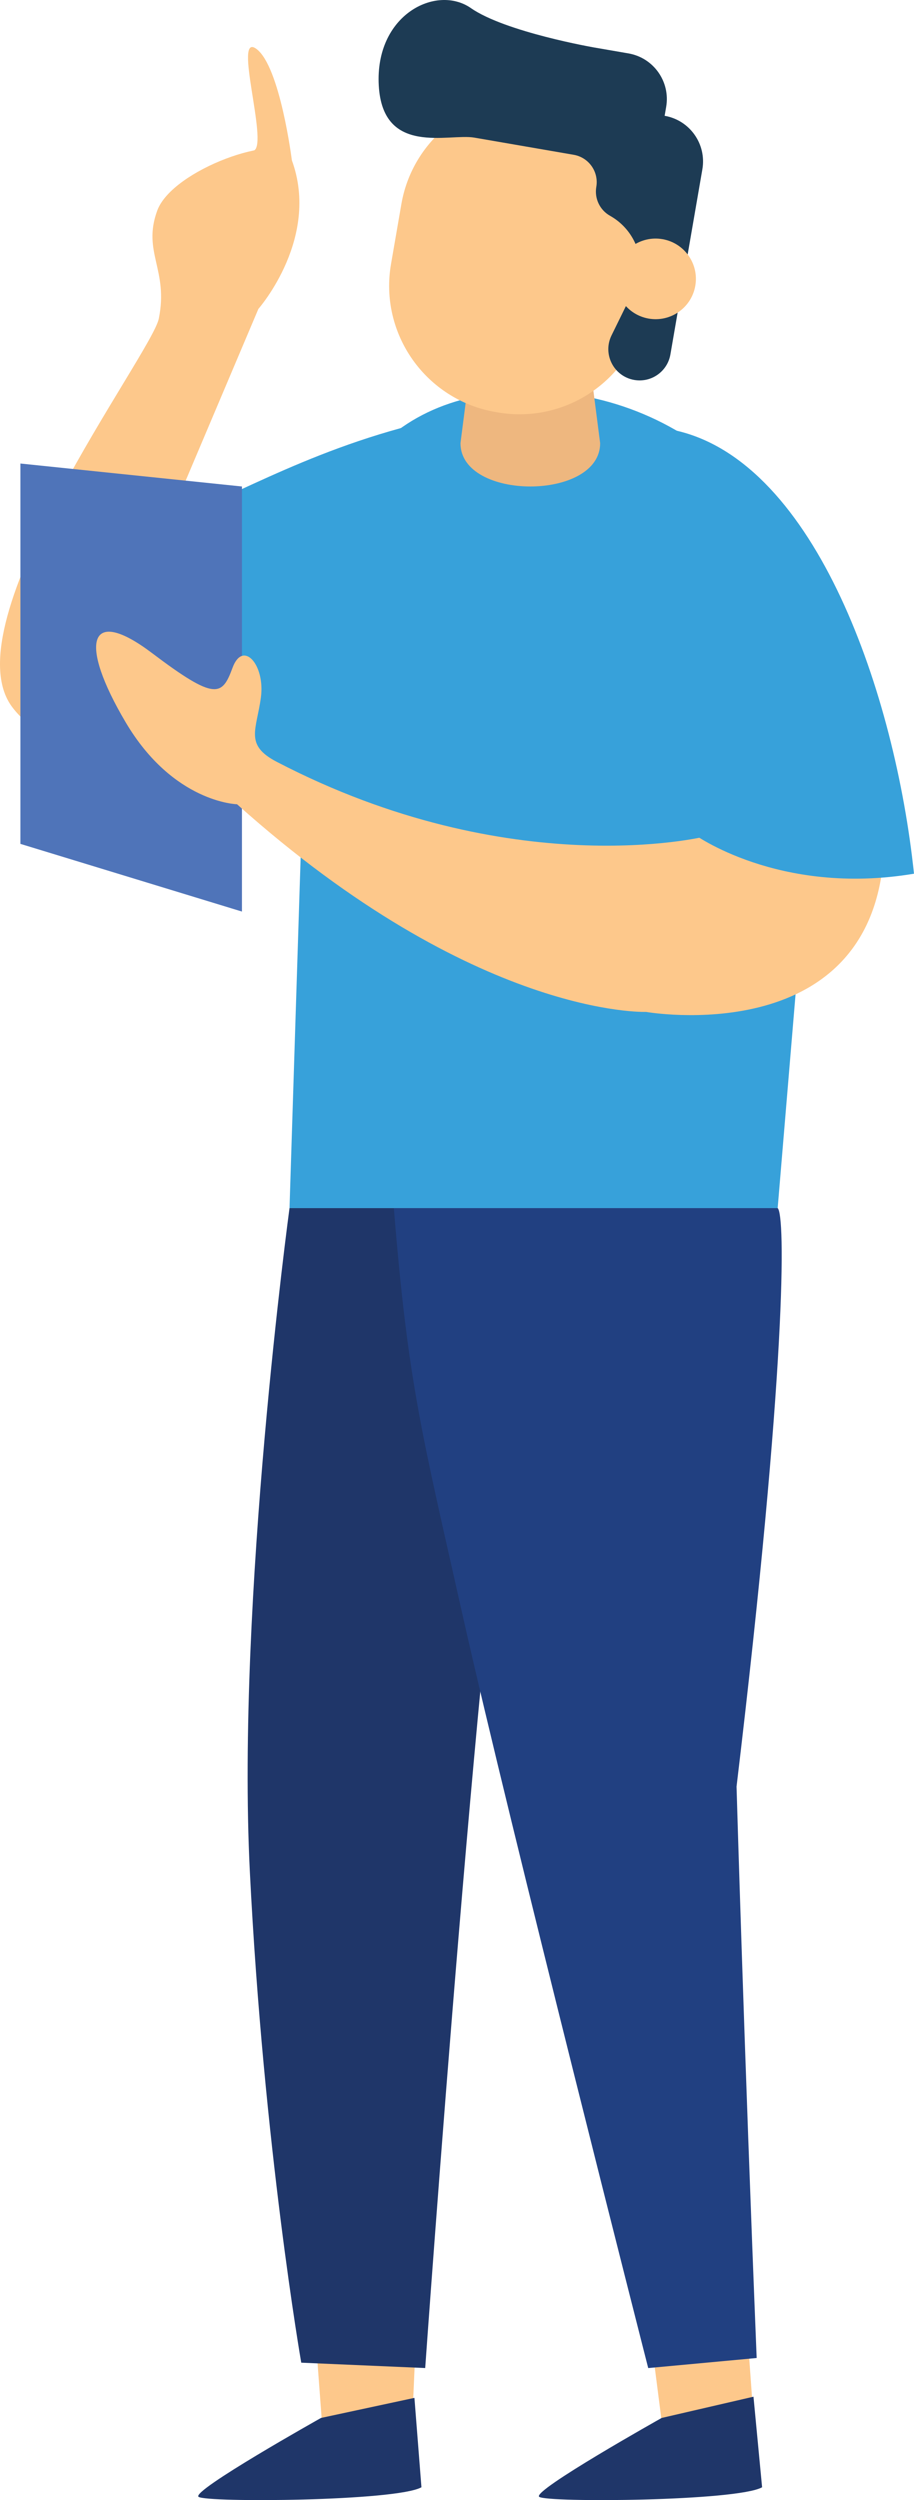
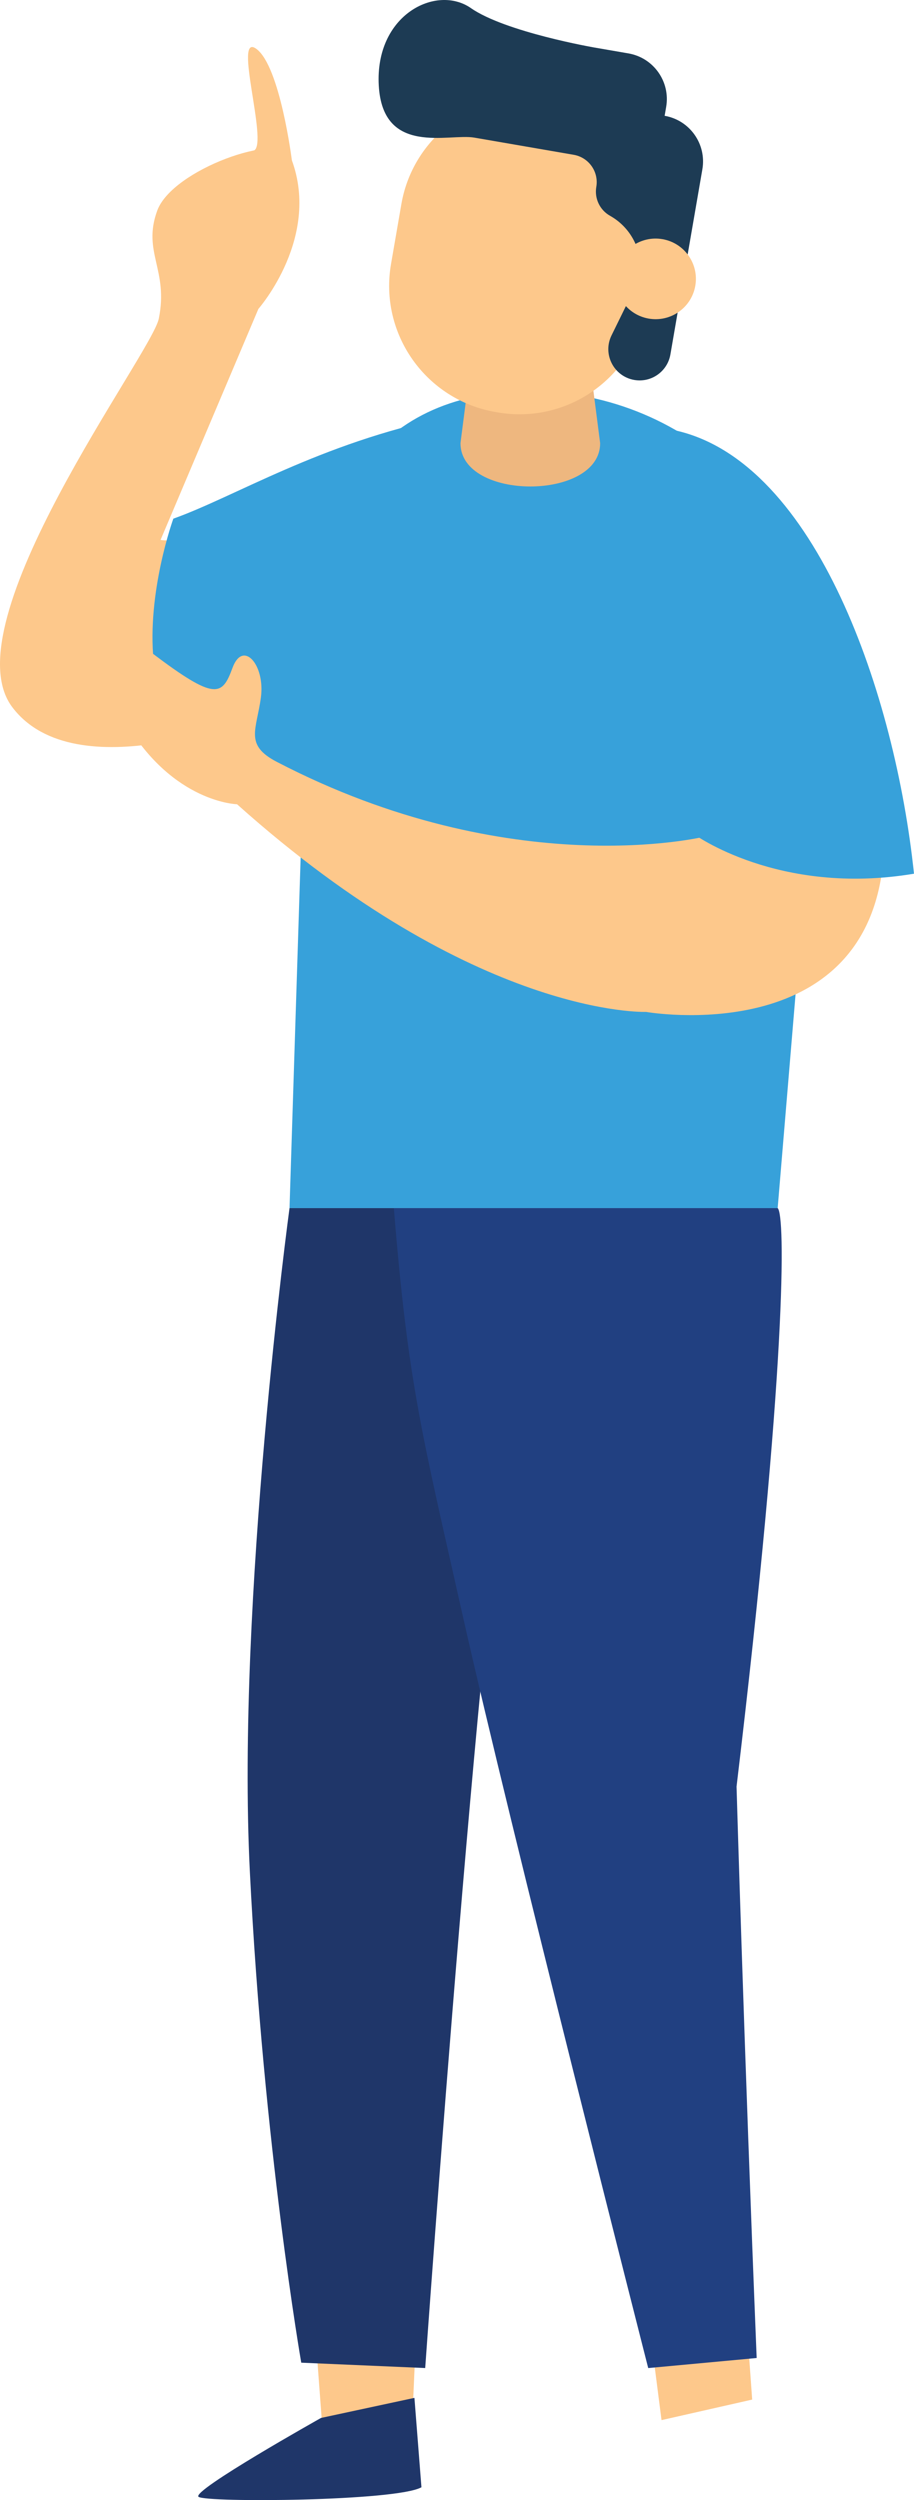
<svg xmlns="http://www.w3.org/2000/svg" id="svg2" x="0px" y="0px" version="1.1" width="218.58" viewBox="0 0 218.576 597.616" height="597.62" xml:space="preserve" enable-background="new 0 0 595.28 841.89">
  <defs id="defs42" />
  <path id="path4" d="m81.705 112.31s-34.236 18.45-43.31 16.756l23.399-55.228s15.36-17.445 7.627-36.5c-2.363-5.825-28.228 3.11-31.832 13.036-3.604 9.926 2.769 14.085.382 25.812-1.701 8.343-50.211 72.771-35.036 92.854 15.176 20.084 57.768 2.208 57.768 2.208l21.002-58.938z" style="fill:#fdc88b" />
  <path id="path6" d="m106.63 99.742c-30.184 6.218-50.481 19.008-65.178 24.238 0 0-25.514 70.302 38.89 61.611l13.653-55.084 12.638-30.761z" style="fill:#37a1da" />
  <polygon id="polygon8" transform="translate(-195.54 -123.76)" points="270.97 681.81 294.91 684.62 294.31 698.33 272.61 703.82" style="fill:#fdc88b" />
  <path id="path10" d="m69.235 288.78s-12.727 93.717-9.488 158.55c3.283 65.79 12.294 117.44 12.294 117.44l29.643 1.282s14.135-199.78 22.362-236.66l8.226-36.885-63.036-3.732z" style="fill:#1f3669" />
  <path id="path12" d="m69.235 288.78s4.551 16.96 36.914 19.18l-3.387-19.18h-33.527z" style="fill:#1f3669" />
  <polygon id="polygon14" transform="translate(-195.54 -123.76)" points="374.32 682.01 351.8 687.15 353.74 702.26 375.42 697.35" style="fill:#fdc88b" />
  <path id="path16" d="m69.235 288.78h116.74l10.514-125.58c0-38.479-31.193-69.672-69.673-69.672-38.479 0-53.509 28.528-53.509 67.007l-4.072 128.25z" style="fill:#37a1da" />
  <path id="path18" d="m110.12 105.94c0 13.798 33.401 13.798 33.401 0l-3.671-28.535h-26.06l-3.671 28.535z" style="fill:#eeb77f" />
  <path id="path20" d="m118.47 98.483.55.095c16.663 2.879 32.505-8.296 35.384-24.959l2.471-14.306c2.879-16.663-8.295-32.505-24.958-35.384l-.55-.096c-16.663-2.879-32.504 8.296-35.383 24.959l-2.473 14.306c-2.879 16.663 8.297 32.506 24.959 35.385" style="fill:#fdc88b" />
  <path id="path22" d="m112.6 1.932c8.281 5.748 29.562 9.431 29.562 9.431l8.123 1.403c6.025 1.041 10.066 6.771 9.025 12.795l-.366 2.121c6.024 1.041 10.065 6.771 9.023 12.795l-7.644 44.255c-.704 4.068-4.571 6.796-8.639 6.094-4.914-.85-7.636-6.182-5.439-10.658l6.725-13.704c1.029-5.959-1.807-11.92-7.079-14.88-2.45-1.375-3.769-4.146-3.289-6.915.624-3.61-1.799-7.044-5.409-7.667l-23.773-4.107h-.001c-6.079-1.051-21.88 4.488-22.838-12.438-.952-16.928 13.738-24.274 22.028-18.525" style="fill:#1d3b54" />
  <path id="path24" d="m147.29 65.023c-.904 5.244 2.61 10.229 7.854 11.135 5.245.906 10.229-2.61 11.135-7.854.907-5.244-2.61-10.229-7.853-11.135-5.244-.906-10.23 2.61-11.137 7.854" style="fill:#fdc88b" />
  <path id="path26" d="m185.97 288.78c1.873 1.553 2.163 38.015-9.829 138.28 0 0 1.803 62.179 4.812 136.59l-25.937 2.408s-33.029-129.43-44.312-179.66c-9.935-44.232-13.091-55.522-16.519-97.619h91.783z" style="fill:#214081" />
-   <polygon id="polygon28" transform="translate(-195.54 -123.76)" points="253.4 240.05 200.42 234.56 200.42 325.48 253.4 341.66" style="fill:#4f74b9" />
  <path id="path30" d="m36.342 156.1c15.166 11.46 16.767 10.319 19.261 3.542 2.493-6.777 7.834-.735 6.792 7.053-1.042 7.788-3.992 11.364 3.781 15.408 56.183 29.229 102.33 17.878 102.33 17.878 8.399-1.352 10.859-8.942 10.859-8.942l31.938 13.784c-3.514 46.395-56.804 37.062-56.804 37.062s-40.633 1.528-97.812-49.638c0 0-15.231-.345-26.612-19.552-11.38-19.207-8.901-28.054 6.267-16.595" style="fill:#fdc88b" />
  <path id="path32" d="m161.84 102.96c33.362 7.741 52.272 63.216 56.734 105.89-32.464 5.434-52.786-9.557-52.786-9.557-15.514-55.26-36.917-103.99-3.948-96.336" style="fill:#37a1da" />
  <path id="path34" d="m69.805 38.365s-2.808-22.456-8.48-26.67c-5.674-4.214 2.784 22.305-.536 24.259-3.319 1.954 9.017 2.411 9.017 2.411" style="fill:#fdc88b" />
  <path id="path36" d="m99.108 573.18 1.678 21.368c-5.951 3.358-51.491 3.698-53.309 2.285-1.816-1.414 29.291-18.854 29.291-18.854l22.34-4.799z" style="fill:#1f3669" />
-   <path id="path38" d="m180.19 572.9 2.061 21.649c-5.953 3.358-51.492 3.698-53.309 2.285-1.817-1.413 29.291-18.854 29.291-18.854l21.957-5.08z" style="fill:#1f3669" />
</svg>